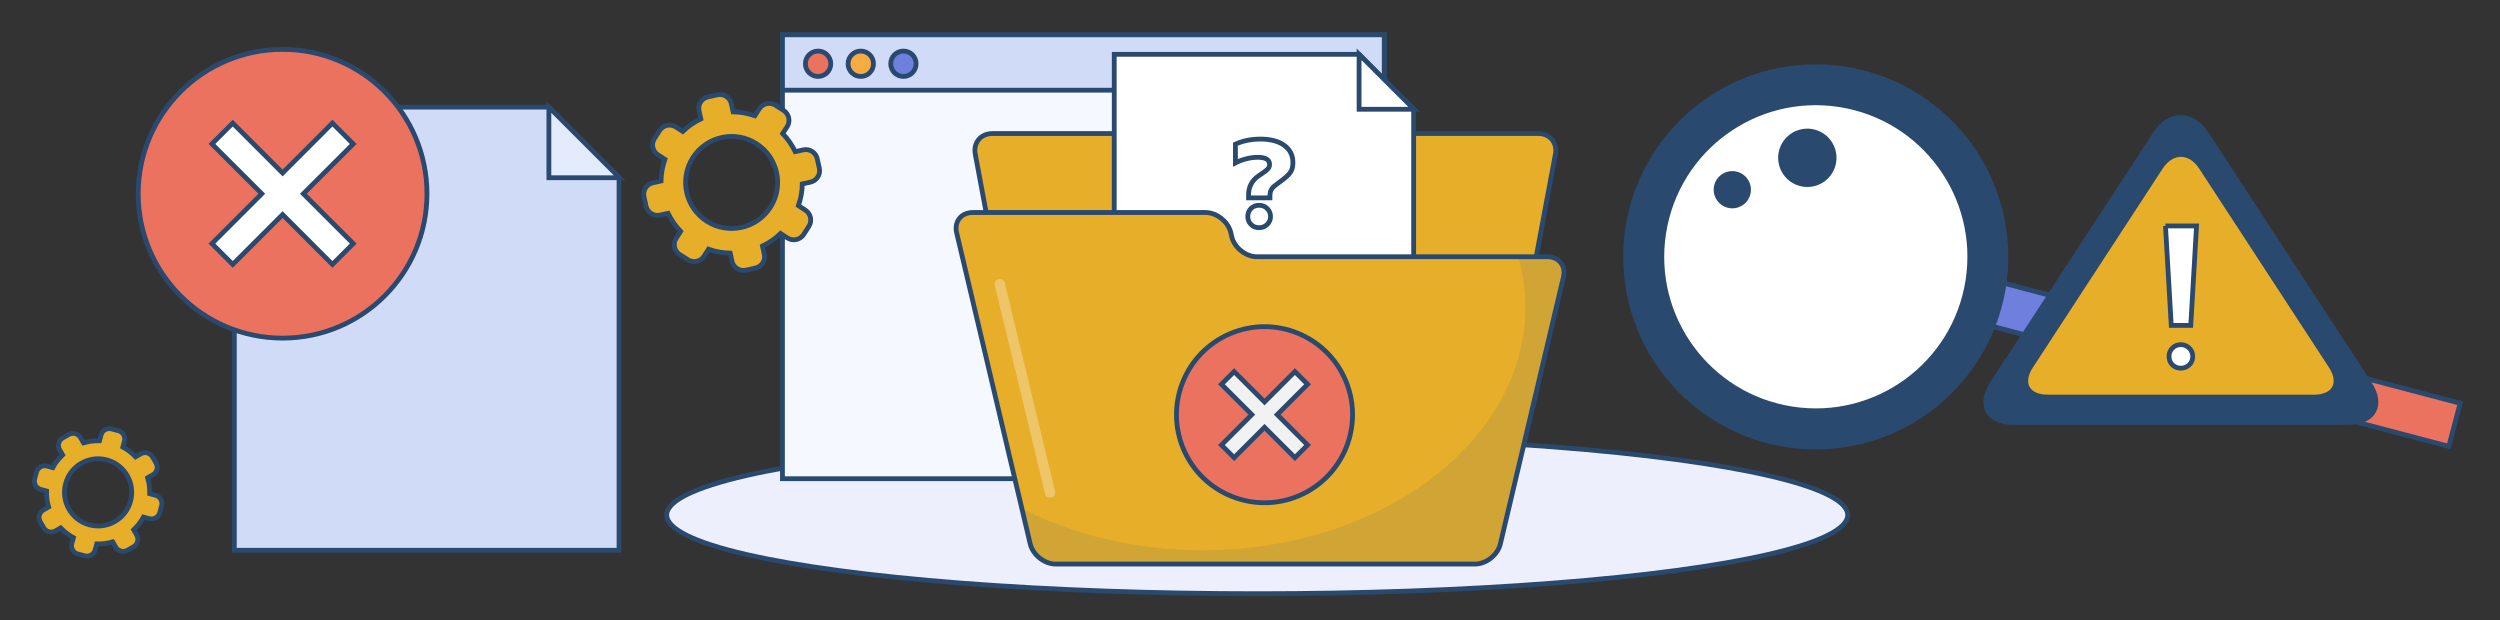
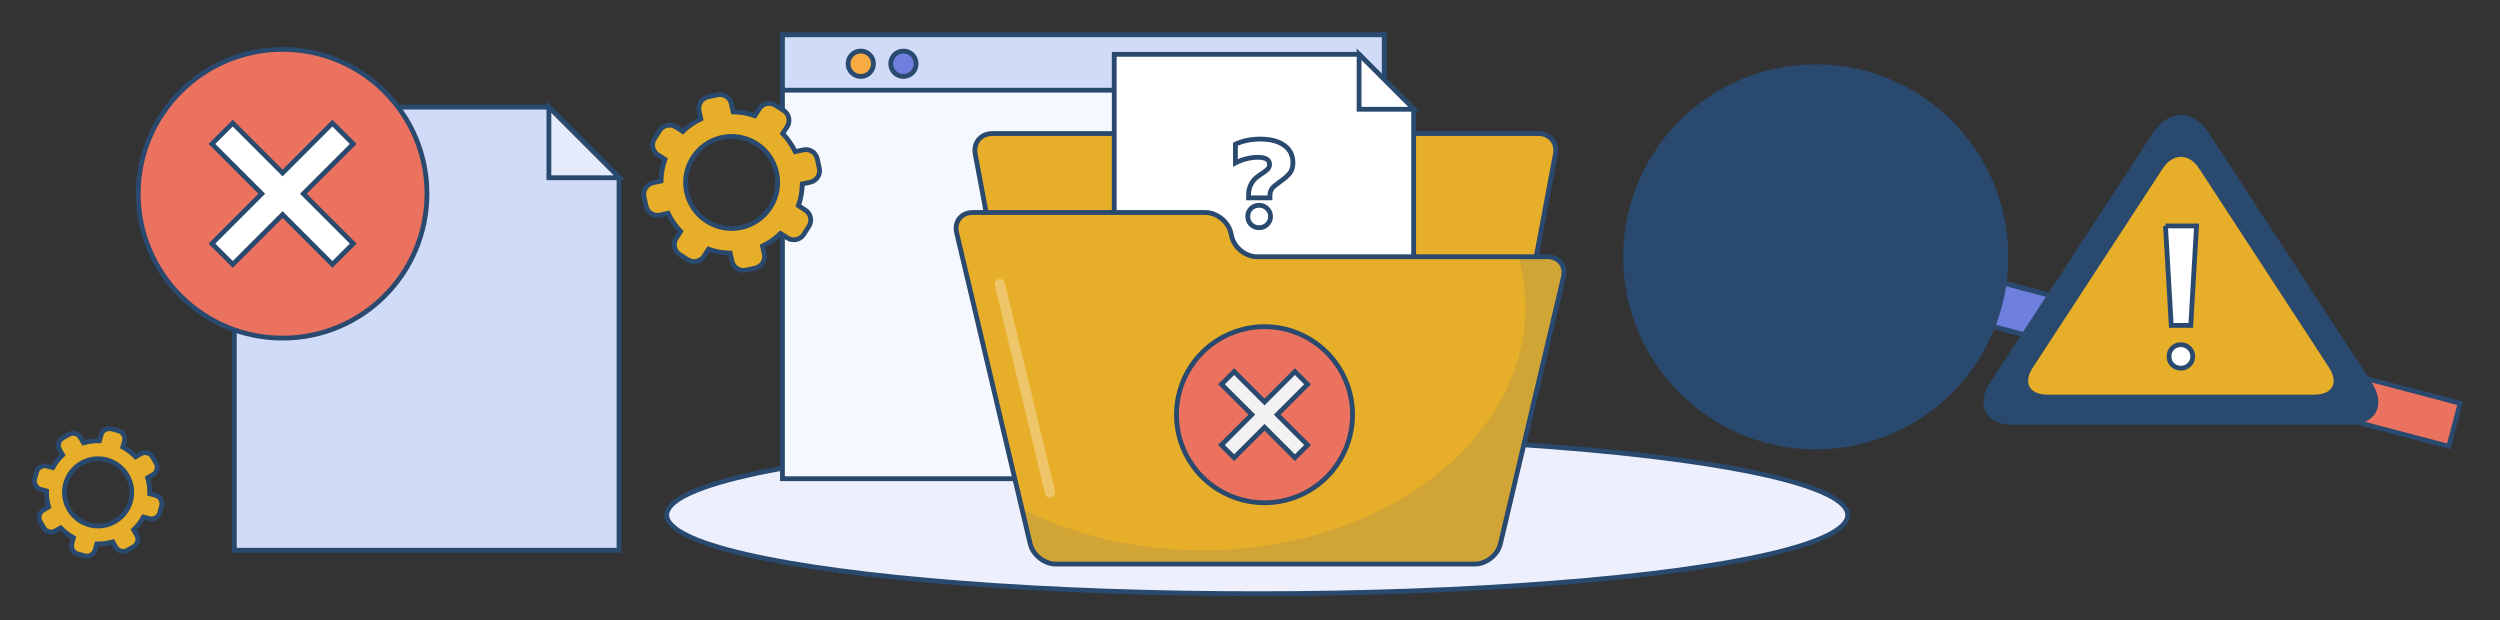
<svg xmlns="http://www.w3.org/2000/svg" id="OBJECTS" viewBox="0 0 520 129">
  <rect x="0" y="0" width="520" height="129" fill="#333333" stroke="none" />
  <defs>
    <style>
      .cls-1 {
        fill: #e7ae29;
      }

      .cls-1, .cls-2, .cls-3, .cls-4, .cls-5, .cls-6, .cls-7, .cls-8, .cls-9, .cls-10, .cls-11 {
        stroke: #2a496e;
        stroke-miterlimit: 10;
      }

      .cls-2, .cls-12 {
        fill: #fff;
      }

      .cls-3 {
        fill: #eb725f;
      }

      .cls-4 {
        fill: #f2f2f2;
      }

      .cls-5 {
        fill: #edf0fc;
      }

      .cls-6 {
        fill: #e3ebfc;
      }

      .cls-7 {
        fill: #d0dbf7;
      }

      .cls-8 {
        fill: #f5f9ff;
      }

      .cls-12, .cls-13 {
        stroke-width: 0px;
      }

      .cls-14 {
        opacity: .3;
      }

      .cls-9 {
        fill: #6e7fdd;
      }

      .cls-10 {
        fill: #2a496e;
      }

      .cls-13 {
        fill: #0046a0;
        opacity: .1;
      }

      .cls-11 {
        fill: #f9ab43;
      }
    </style>
  </defs>
  <ellipse class="cls-5" cx="261.5" cy="107.12" rx="122.82" ry="16.37" />
  <g>
    <g>
      <rect class="cls-8" x="162.75" y="7.24" width="125.17" height="92.33" />
      <rect class="cls-7" x="162.75" y="7.24" width="125.17" height="11.52" />
    </g>
    <g>
-       <path class="cls-3" d="m172.8,13.26c0,1.46-1.18,2.64-2.64,2.64s-2.64-1.18-2.64-2.64,1.18-2.64,2.64-2.64,2.64,1.18,2.64,2.64Z" />
      <path class="cls-11" d="m181.68,13.26c0,1.46-1.18,2.64-2.64,2.64s-2.64-1.18-2.64-2.64,1.18-2.64,2.64-2.64,2.64,1.18,2.64,2.64Z" />
      <path class="cls-9" d="m190.55,13.26c0,1.46-1.18,2.64-2.64,2.64s-2.64-1.18-2.64-2.64,1.18-2.64,2.64-2.64,2.64,1.18,2.64,2.64Z" />
    </g>
  </g>
  <path class="cls-1" d="m308.9,110.19c-.44,2.34-2.75,4.26-5.13,4.26h-81.17c-2.39,0-4.7-1.92-5.13-4.26l-14.62-78.15c-.44-2.34,1.15-4.26,3.54-4.26h113.6c2.39,0,3.98,1.92,3.54,4.26l-14.62,78.15Z" />
  <g>
    <g>
      <polygon class="cls-2" points="282.69 11.3 231.76 11.3 231.76 83.05 294.04 83.05 294.04 22.82 282.69 11.3" />
      <polygon class="cls-2" points="282.69 11.3 294.13 22.73 282.69 22.73 282.69 11.3" />
    </g>
    <path class="cls-2" d="m259.69,40.63c0-1.72.68-3.06,2.05-4.02l.66-.45c.62-.4,1.06-.74,1.3-1,.24-.26.37-.59.37-.97,0-.98-.82-1.47-2.45-1.47-.76,0-1.54.1-2.35.3-.81.2-1.58.49-2.3.86v-3.89c1.55-.71,3.29-1.06,5.21-1.06,2.07,0,3.72.43,4.93,1.3,1.21.87,1.82,2.07,1.82,3.6,0,.86-.19,1.56-.58,2.09-.39.53-1.05,1.13-1.97,1.78-.62.46-1.08.81-1.37,1.05-.29.24-.5.52-.64.82-.14.3-.22.67-.22,1.11v.48h-4.45v-.53Zm.52,6.06c-.45-.45-.67-1-.67-1.66s.22-1.23.67-1.67c.45-.44,1.01-.66,1.68-.66s1.22.22,1.68.67c.46.45.7,1,.7,1.66s-.23,1.21-.7,1.66c-.46.45-1.02.67-1.68.67s-1.24-.22-1.68-.67Z" />
  </g>
  <path class="cls-1" d="m261.5,53.41c-2.39,0-4.78-1.9-5.31-4.23l-.17-.75c-.54-2.32-2.93-4.23-5.31-4.23h-48.39c-2.39,0-3.89,1.9-3.34,4.22l15.3,64.69c.55,2.32,2.95,4.22,5.33,4.22h87.14c2.39,0,4.79-1.9,5.33-4.22l13.12-55.49c.55-2.32-.95-4.22-3.34-4.22h-60.37Z" />
  <g class="cls-14">
    <path class="cls-12" d="m206.92,59.32c1.18,4.9,2.36,9.8,3.54,14.69,1.88,7.79,3.76,15.59,5.64,23.38.43,1.77.86,3.55,1.28,5.32.32,1.33,2.4.84,2.07-.5-1.18-4.9-2.36-9.8-3.54-14.69-1.88-7.79-3.76-15.59-5.64-23.38-.43-1.77-.86-3.55-1.28-5.32-.32-1.33-2.4-.84-2.07.5h0Z" />
  </g>
  <g>
    <circle class="cls-3" cx="263.02" cy="86.24" r="18.31" transform="translate(-12.8 109.5) rotate(-22.97)" />
    <polygon class="cls-4" points="271.98 79.93 269.34 77.29 263.02 83.61 256.7 77.29 254.06 79.93 260.38 86.24 254.06 92.56 256.7 95.2 263.02 88.88 269.34 95.2 271.98 92.56 265.66 86.24 271.98 79.93" />
  </g>
  <path class="cls-13" d="m321.86,53.41h-6.03c.94,3.38,1.44,6.87,1.44,10.46,0,27.94-30.06,50.59-67.13,50.59-13.94,0-26.88-3.2-37.61-8.68l1.73,7.34c.55,2.32,2.95,4.22,5.33,4.22h87.14c2.39,0,4.79-1.9,5.33-4.22l13.12-55.49c.55-2.32-.95-4.22-3.34-4.22Z" />
  <g>
    <path class="cls-1" d="m167.51,43.7l-1.44-.93c.51-1.47.78-2.99.81-4.51l1.68-.37c1.31-.29,2.15-1.59,1.86-2.9l-.43-1.96c-.29-1.31-1.59-2.15-2.9-1.86l-1.68.37c-.66-1.36-1.53-2.63-2.61-3.76l.93-1.44c.72-1.13.39-2.64-.74-3.37l-1.69-1.08c-1.13-.72-2.64-.39-3.37.74l-.93,1.44c-1.47-.51-2.99-.78-4.51-.81l-.37-1.68c-.29-1.31-1.59-2.15-2.9-1.86l-1.96.43c-1.31.29-2.15,1.59-1.86,2.9l.37,1.68c-1.36.66-2.64,1.53-3.76,2.61l-1.44-.93c-1.13-.72-2.64-.39-3.37.74l-1.08,1.69c-.72,1.13-.39,2.64.74,3.37l1.44.93c-.51,1.47-.78,2.99-.81,4.51l-1.68.37c-1.31.29-2.15,1.59-1.86,2.9l.43,1.96c.29,1.31,1.59,2.15,2.9,1.86l1.68-.37c.66,1.36,1.53,2.64,2.61,3.76l-.93,1.44c-.72,1.13-.39,2.64.74,3.37l1.69,1.08c1.13.72,2.64.39,3.37-.74l.93-1.44c1.47.51,2.99.78,4.51.81l.37,1.68c.29,1.31,1.59,2.15,2.9,1.86l1.96-.43c1.31-.29,2.15-1.59,1.86-2.9l-.37-1.68c1.37-.66,2.63-1.53,3.76-2.61l1.44.93c1.13.72,2.64.39,3.37-.74l1.08-1.69c.72-1.13.39-2.64-.74-3.37Zm-20.5,2.31c-4.45-2.86-5.74-8.78-2.89-13.23,2.86-4.45,8.78-5.74,13.23-2.89,4.45,2.86,5.74,8.78,2.89,13.23-2.86,4.45-8.78,5.74-13.23,2.89Z" />
    <path class="cls-1" d="m68.89,36.32l.24.76c-.62.37-1.16.83-1.62,1.37l-.71-.37c-.55-.29-1.23-.07-1.52.48l-.43.82c-.29.55-.07,1.23.48,1.52l.71.37c-.17.68-.23,1.39-.18,2.11l-.76.24c-.59.19-.92.82-.73,1.42l.28.89c.19.59.82.92,1.42.73l.76-.24c.37.62.83,1.16,1.37,1.62l-.37.71c-.29.55-.07,1.23.48,1.52l.82.43c.55.29,1.23.07,1.52-.48l.37-.71c.68.17,1.39.23,2.11.18l.24.76c.19.59.82.92,1.42.73l.89-.28c.59-.19.92-.82.73-1.42l-.24-.76c.62-.37,1.16-.83,1.62-1.37l.71.37c.55.29,1.23.07,1.52-.48l.43-.82c.29-.55.07-1.23-.48-1.52l-.71-.37c.17-.68.23-1.39.18-2.11l.76-.24c.59-.19.92-.82.73-1.42l-.28-.89c-.19-.59-.82-.92-1.42-.73l-.76.24c-.37-.62-.83-1.16-1.37-1.62l.37-.71c.29-.55.07-1.23-.48-1.52l-.82-.43c-.55-.29-1.23-.07-1.52.48l-.37.71c-.68-.17-1.39-.23-2.11-.18l-.24-.76c-.19-.59-.82-.92-1.42-.73l-.89.28c-.59.19-.92.82-.73,1.42Zm7.98,5.24c.74,2.33-.55,4.82-2.88,5.56-2.33.74-4.82-.55-5.56-2.88-.74-2.33.55-4.82,2.88-5.56,2.33-.74,4.82.55,5.56,2.88Z" />
    <path class="cls-1" d="m21.02,90.47l-.33,1.21c-1.14-.03-2.25.12-3.32.43l-.63-1.09c-.49-.85-1.58-1.14-2.43-.65l-1.27.73c-.85.49-1.14,1.58-.65,2.43l.63,1.09c-.8.76-1.5,1.65-2.04,2.65l-1.21-.33c-.95-.25-1.93.31-2.18,1.26l-.38,1.42c-.25.95.31,1.93,1.26,2.18l1.21.33c-.03,1.14.12,2.25.43,3.32l-1.09.63c-.85.49-1.14,1.58-.65,2.43l.73,1.27c.49.85,1.58,1.14,2.43.65l1.09-.63c.76.8,1.65,1.5,2.65,2.04l-.33,1.21c-.25.95.31,1.93,1.26,2.18l1.42.38c.95.25,1.93-.31,2.18-1.26l.33-1.21c1.14.03,2.25-.12,3.32-.43l.63,1.09c.49.85,1.58,1.14,2.43.65l1.27-.73c.85-.49,1.14-1.58.65-2.43l-.63-1.09c.8-.76,1.5-1.65,2.04-2.65l1.21.33c.95.25,1.93-.31,2.18-1.26l.38-1.42c.25-.95-.31-1.93-1.26-2.18l-1.21-.33c.03-1.14-.12-2.25-.43-3.32l1.09-.63c.85-.49,1.14-1.58.65-2.43l-.73-1.27c-.49-.85-1.58-1.14-2.43-.65l-1.09.63c-.76-.8-1.65-1.5-2.65-2.04l.33-1.21c.25-.95-.31-1.93-1.26-2.18l-1.42-.38c-.95-.25-1.93.31-2.18,1.26Zm6.14,13.76c-1,3.73-4.84,5.94-8.57,4.94-3.73-1-5.94-4.84-4.94-8.57,1-3.73,4.84-5.94,8.57-4.94,3.73,1,5.94,4.84,4.94,8.57Z" />
  </g>
  <g>
    <g>
      <rect class="cls-3" x="410.06" y="70.72" width="102.15" height="9.27" transform="translate(34.35 -114.84) rotate(14.74)" />
      <rect class="cls-9" x="411.31" y="61.09" width="26.39" height="9.27" transform="translate(30.69 -105.84) rotate(14.74)" />
    </g>
    <g>
      <circle class="cls-10" cx="377.68" cy="53.41" r="39.55" transform="translate(-3.75 50.64) rotate(-7.63)" />
-       <circle class="cls-2" cx="377.68" cy="53.41" r="32.03" transform="translate(266.81 418.38) rotate(-81.15)" />
      <g>
        <path class="cls-10" d="m381.31,34.24c-.78,2.97-3.82,4.75-6.8,3.97-2.97-.78-4.75-3.82-3.97-6.8.78-2.97,3.82-4.75,6.8-3.97,2.97.78,4.75,3.82,3.97,6.8Z" />
        <path class="cls-10" d="m363.58,40.32c-.47,1.8-2.32,2.88-4.12,2.4s-2.88-2.32-2.4-4.12c.47-1.8,2.32-2.88,4.12-2.4,1.8.47,2.88,2.32,2.4,4.12Z" />
      </g>
    </g>
  </g>
  <g>
    <path class="cls-10" d="m414.39,79.78c-2.91,4.45-.93,8.1,4.38,8.1h69.7c5.32,0,7.29-3.64,4.38-8.1l-33.95-52.01c-2.91-4.45-7.66-4.45-10.57,0l-33.95,52.01Z" />
    <path class="cls-1" d="m422.42,76.15c-2.31,3.54-.74,6.44,3.49,6.44h55.44c4.23,0,5.8-2.9,3.49-6.44l-27-41.37c-2.31-3.54-6.09-3.54-8.41,0l-27,41.37Z" />
  </g>
  <path class="cls-2" d="m451.86,75.88c-.47-.47-.7-1.05-.7-1.74s.23-1.27.7-1.74c.47-.47,1.05-.71,1.74-.71s1.28.24,1.76.71c.48.47.73,1.05.73,1.74s-.24,1.27-.73,1.74c-.48.47-1.07.7-1.76.7s-1.27-.24-1.74-.7Zm-1.45-28.89h6.47l-1.2,20.69h-4.06l-1.2-20.69Z" />
  <g>
    <g>
      <polygon class="cls-7" points="114.17 22.28 48.74 22.28 48.74 114.45 128.76 114.45 128.76 37.07 114.17 22.28" />
      <polygon class="cls-6" points="114.17 22.28 128.86 36.97 114.17 36.97 114.17 22.28" />
    </g>
    <g>
      <circle class="cls-3" cx="58.78" cy="40.3" r="30.03" />
      <polygon class="cls-2" points="73.47 29.94 69.14 25.61 58.78 35.98 48.41 25.61 44.08 29.94 54.45 40.3 44.08 50.67 48.41 55 58.78 44.63 69.14 55 73.47 50.67 63.1 40.3 73.47 29.94" />
    </g>
  </g>
</svg>